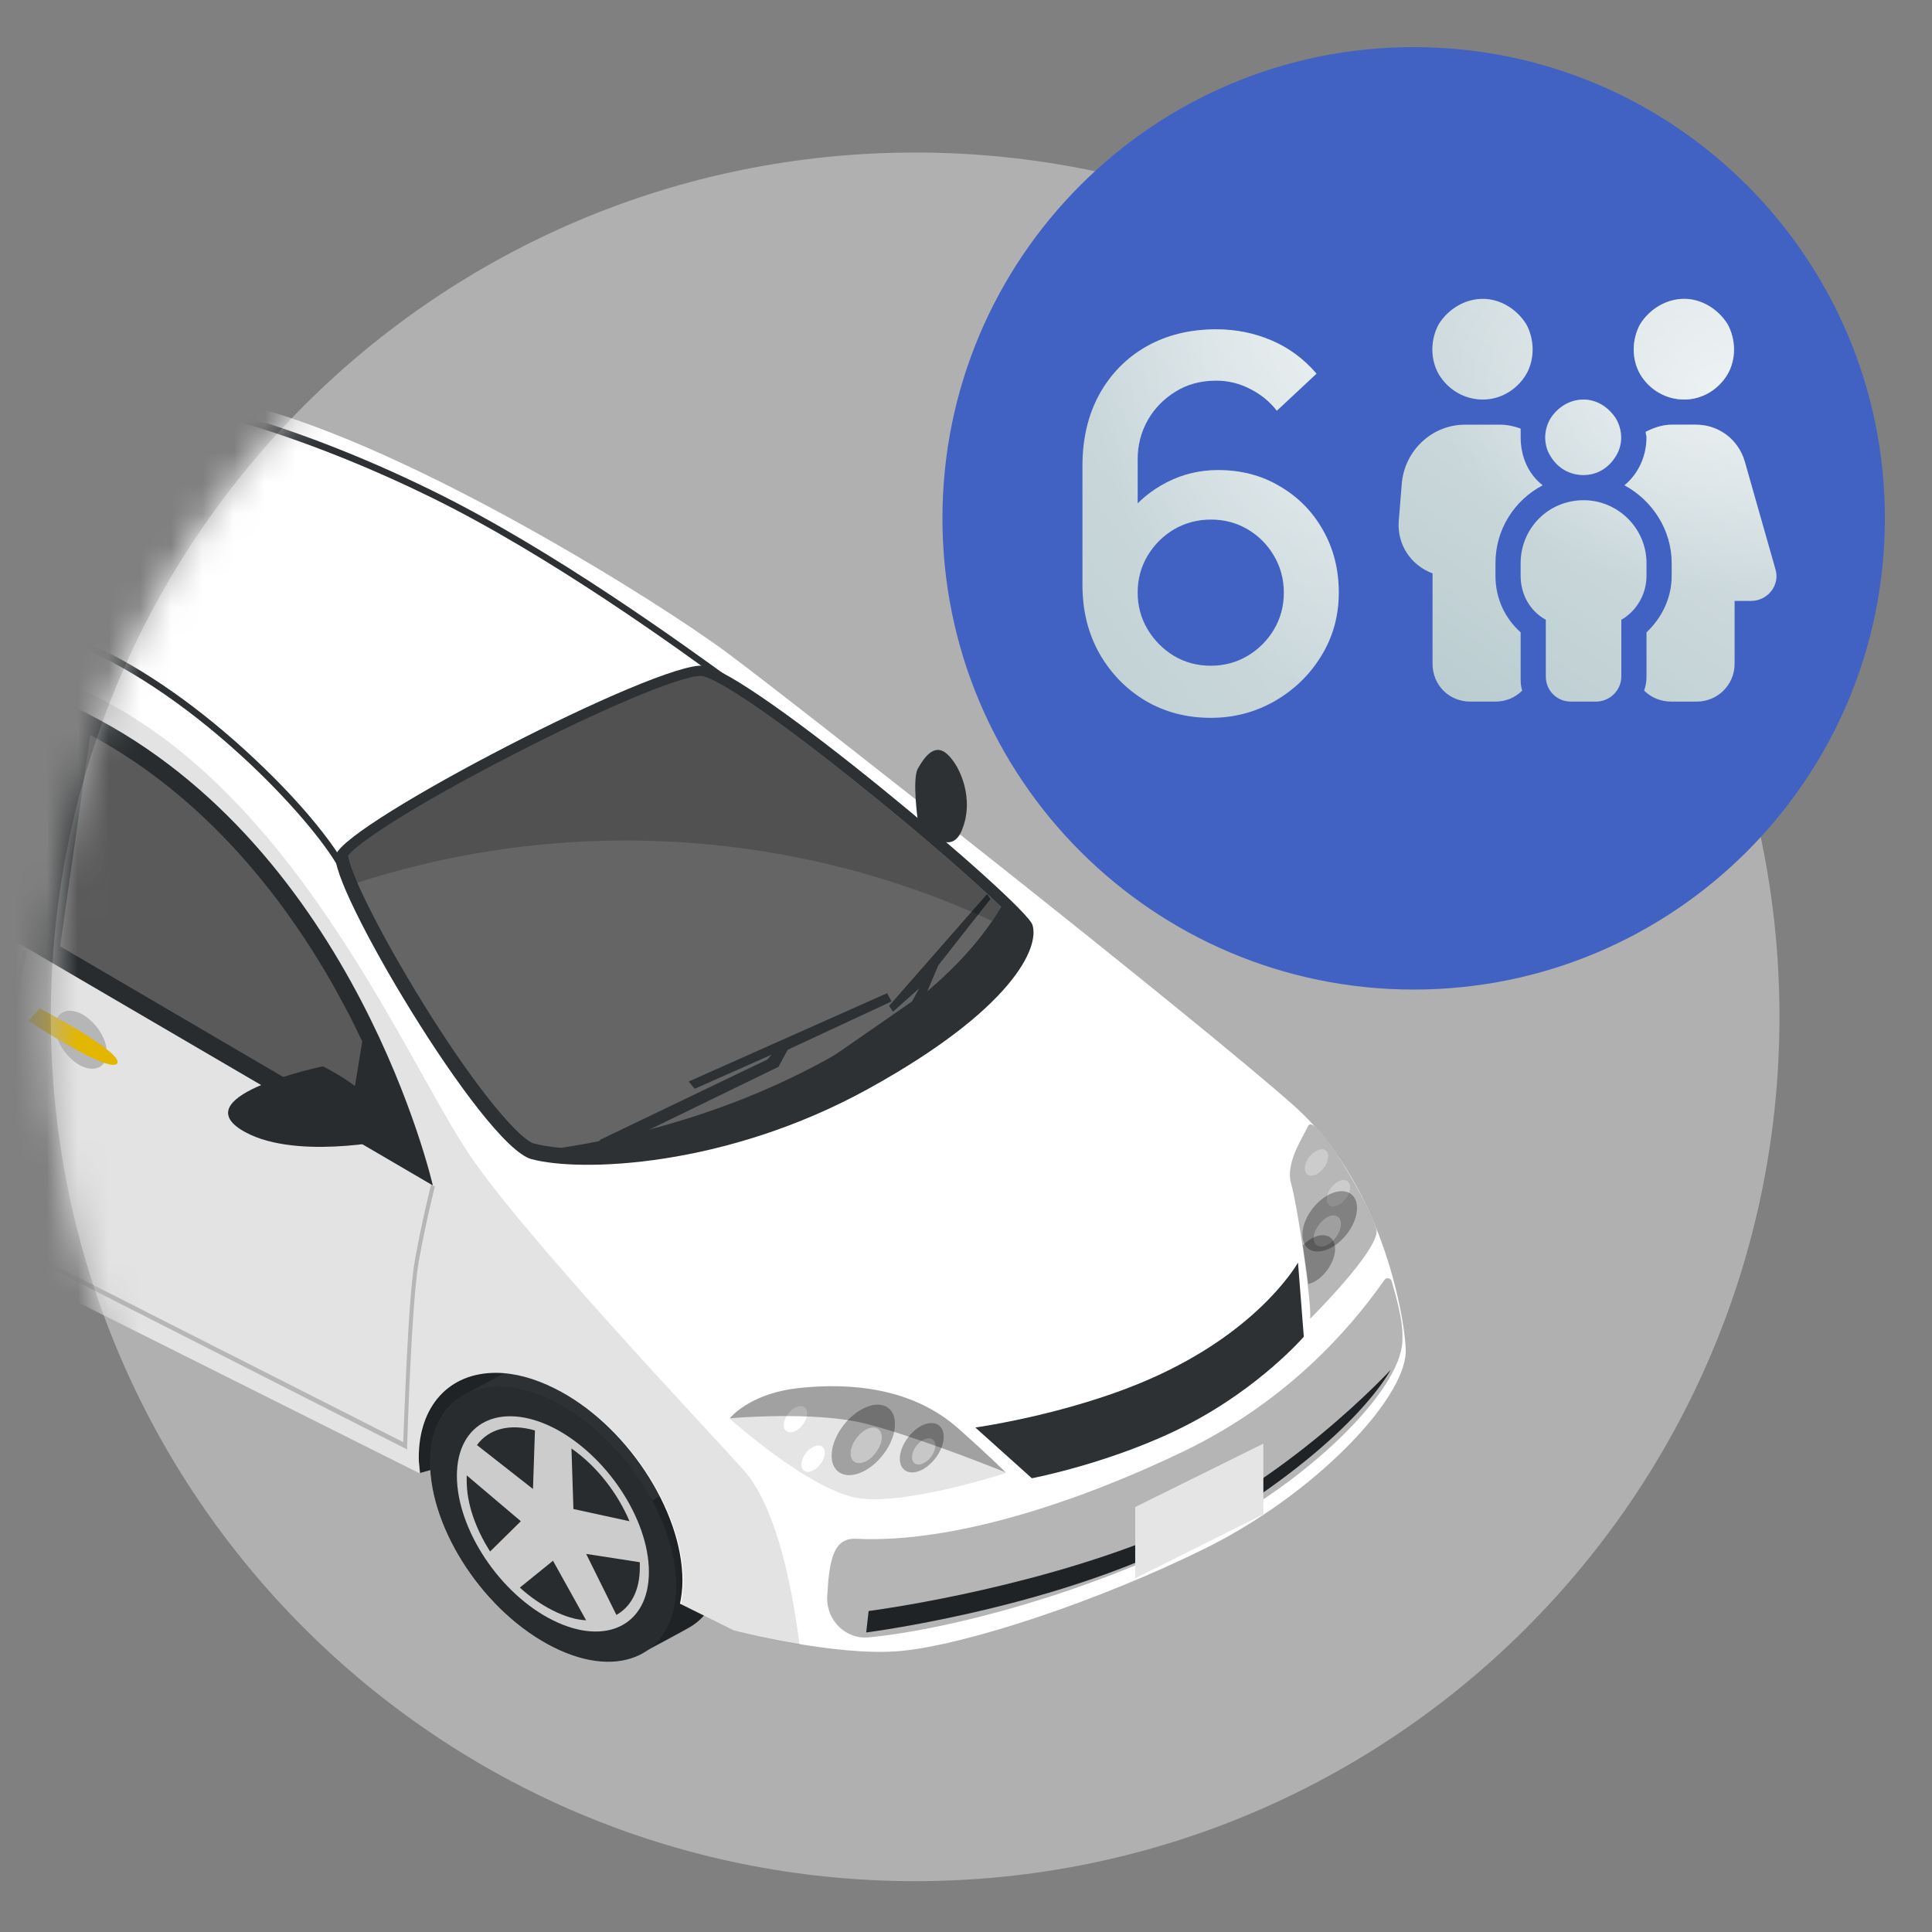
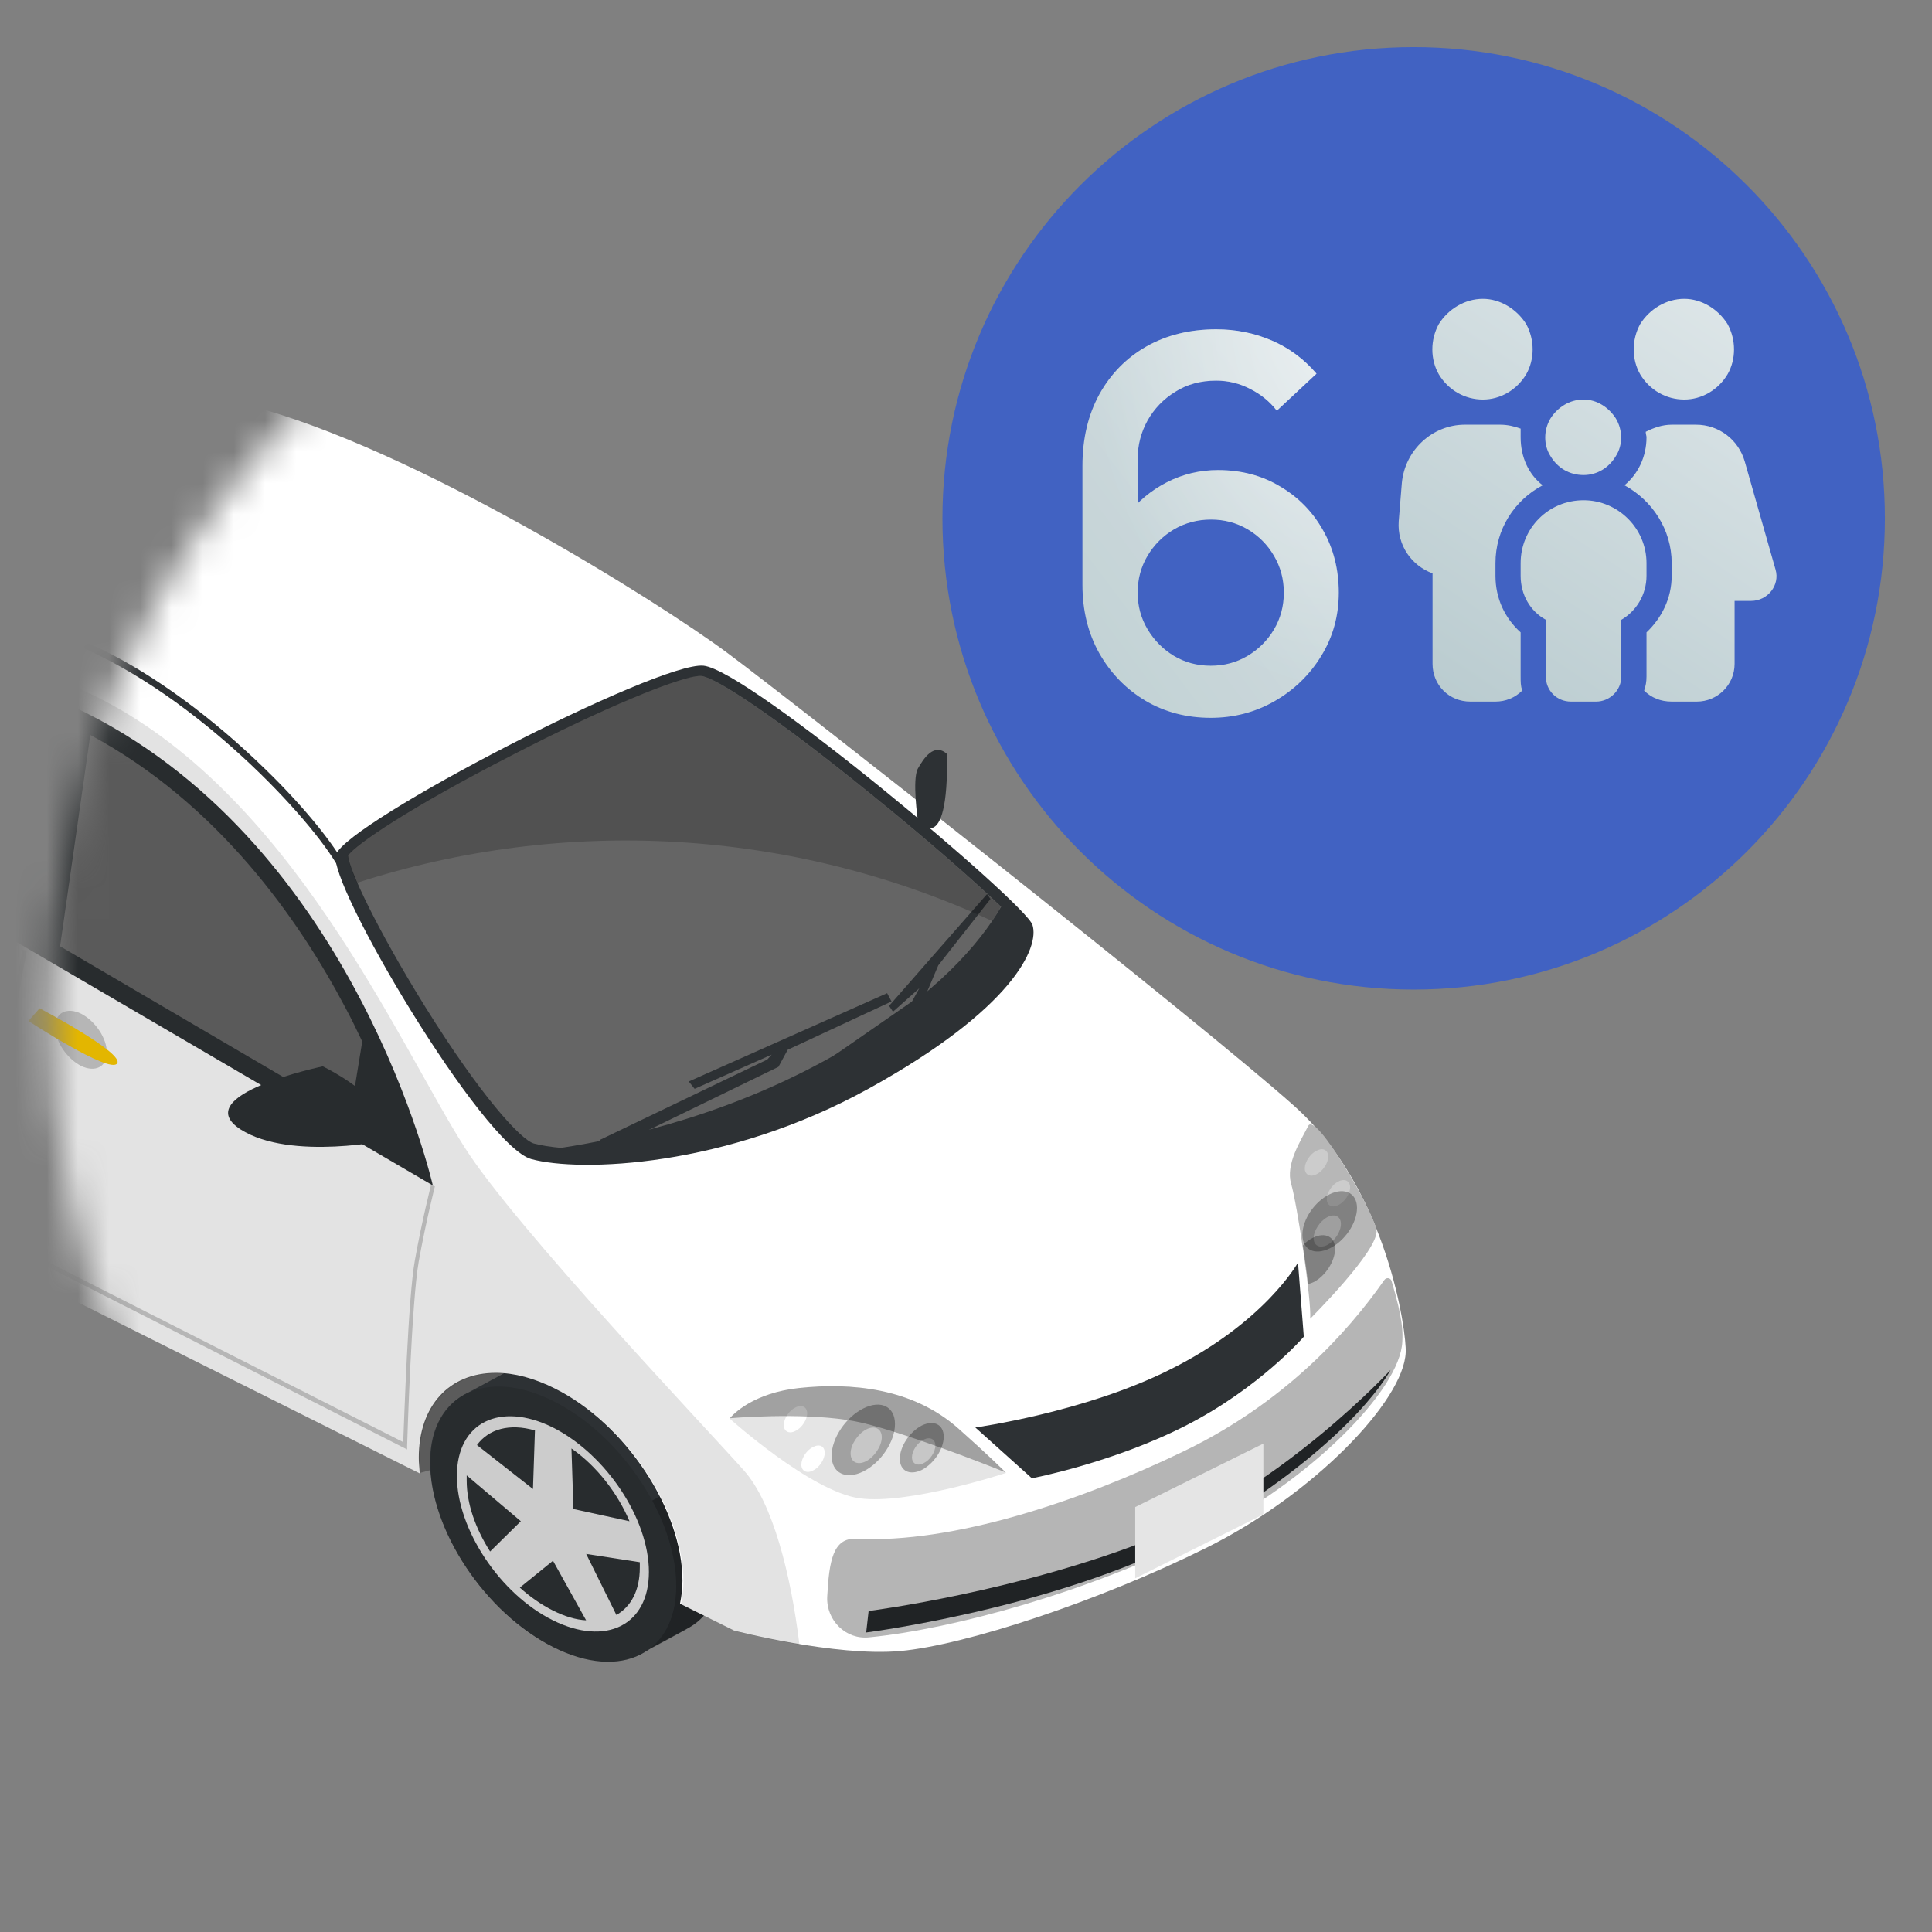
<svg xmlns="http://www.w3.org/2000/svg" width="62" height="62" viewBox="0 0 62 62" fill="none">
  <rect x="0" y="0" width="62" height="62" fill="#808080" stroke="none" />
-   <path opacity="0.6" d="M1.631 32.631C1.631 17.313 14.05 4.895 29.368 4.895V4.895C44.687 4.895 57.105 17.313 57.105 32.631V32.631C57.105 47.95 44.687 60.368 29.368 60.368V60.368C14.05 60.368 1.631 47.95 1.631 32.631V32.631Z" fill="#D0D0D0" />
  <mask id="mask0_1384_3520" style="mask-type:alpha" maskUnits="userSpaceOnUse" x="1" y="4" width="57" height="57">
    <path d="M1.631 32.631C1.631 17.313 14.05 4.895 29.368 4.895V4.895C44.687 4.895 57.105 17.313 57.105 32.631V32.631C57.105 47.95 44.687 60.368 29.368 60.368V60.368C14.05 60.368 1.631 47.95 1.631 32.631V32.631Z" fill="#D9D9D9" />
  </mask>
  <g mask="url(#mask0_1384_3520)">
-     <path d="M13.486 47.266L21.338 45.074L15.911 41.957L13.173 44.604L13.486 47.266Z" fill="#2D3134" />
    <path opacity="0.29" d="M13.486 47.266L21.338 45.074L15.911 41.957L13.173 44.604L13.486 47.266Z" fill="black" />
    <path d="M19.229 44.15C18.181 43.618 17.227 43.555 16.523 43.884L15.037 44.683C14.286 45.027 13.801 45.795 13.801 46.922C13.801 49.099 15.569 51.762 17.743 52.842C18.822 53.375 19.792 53.437 20.511 53.093C20.511 53.093 21.981 52.31 22.138 52.216C22.779 51.84 23.17 51.104 23.17 50.086C23.17 47.893 21.403 45.246 19.229 44.15Z" fill="#2D3134" />
    <path opacity="0.29" d="M20.557 53.077C20.839 52.936 21.996 52.31 22.137 52.216C22.778 51.84 23.169 51.104 23.169 50.086C23.169 49.209 22.888 48.254 22.403 47.361L20.917 48.16C21.402 49.052 21.683 50.008 21.683 50.885C21.699 51.95 21.261 52.717 20.557 53.077Z" fill="black" />
    <path d="M21.7 50.885C21.7 53.062 19.933 53.955 17.759 52.858C15.585 51.762 13.817 49.115 13.817 46.938C13.817 44.761 15.585 43.868 17.759 44.965C19.933 46.045 21.7 48.708 21.7 50.885Z" fill="#2D3134" />
    <path d="M20.824 50.446C20.824 52.153 19.448 52.842 17.743 51.997C16.038 51.151 14.662 49.068 14.662 47.361C14.662 45.654 16.038 44.965 17.743 45.81C19.448 46.672 20.824 48.739 20.824 50.446Z" fill="#E5E5E5" />
    <path d="M19.781 51.825C20.25 51.559 20.532 51.042 20.532 50.306C20.532 50.243 20.532 50.18 20.532 50.133L18.811 49.867L19.781 51.825Z" fill="#2D3134" />
    <path d="M18.402 48.426L20.201 48.818C19.825 47.925 19.153 47.048 18.339 46.484L18.402 48.426Z" fill="#2D3134" />
    <path d="M17.104 47.784L17.167 45.905C16.354 45.67 15.681 45.858 15.306 46.374L17.104 47.784Z" fill="#2D3134" />
    <path d="M14.977 47.346C14.977 47.408 14.977 47.455 14.977 47.518C14.977 48.254 15.259 49.053 15.728 49.789L16.714 48.818L14.977 47.346Z" fill="#2D3134" />
    <path d="M17.746 50.086L16.682 50.948C17.011 51.245 17.37 51.496 17.746 51.684C18.121 51.872 18.481 51.981 18.809 51.997L17.746 50.086Z" fill="#2D3134" />
    <path opacity="0.11" d="M21.7 50.885C21.7 53.062 19.933 53.955 17.759 52.858C15.585 51.762 13.817 49.115 13.817 46.938C13.817 44.761 15.585 43.868 17.759 44.965C19.933 46.045 21.7 48.708 21.7 50.885Z" fill="black" />
    <path d="M41.53 35.489C38.511 32.795 25.498 22.553 23.324 20.94C21.15 19.326 13.283 14.377 7.996 13.015C2.709 11.652 2.052 12.451 0.973 12.216C-0.106 11.981 -3.312 11.229 -8.036 12.686C-10.054 13.312 -12.447 14.002 -14.402 15.756C-16.998 18.073 -19 21.676 -19.97 23.633L-20.173 24.291C-20.533 25.466 -20.377 26.75 -19.751 27.799C-19.219 28.692 -18.547 29.726 -18.046 30.29C-17.608 30.775 -17.076 31.292 -16.623 31.73C-16.623 31.699 -16.623 31.652 -16.623 31.621C-16.623 29.961 -15.653 28.896 -14.152 28.896C-13.557 28.896 -12.916 29.068 -12.259 29.397C-9.991 30.524 -8.161 33.297 -8.161 35.567C-8.161 35.865 -8.192 36.147 -8.255 36.413L13.47 47.282C13.454 47.11 13.439 46.938 13.439 46.781C13.439 45.121 14.409 44.056 15.91 44.056C16.505 44.056 17.146 44.228 17.803 44.557C20.071 45.685 21.901 48.457 21.901 50.728C21.901 50.994 21.869 51.229 21.822 51.464L23.558 52.325C23.558 52.325 26.812 53.171 28.892 52.983C30.972 52.795 35.258 51.386 38.699 49.678C42.14 47.971 45.049 44.964 45.111 43.398C45.143 42.803 44.548 38.183 41.53 35.489Z" fill="white" />
-     <path d="M29.454 26.327C29.454 26.327 29.267 25.012 29.454 24.667C29.642 24.338 29.971 23.822 30.393 24.197C30.815 24.573 31.285 25.654 30.862 26.656C30.44 27.659 29.454 26.327 29.454 26.327Z" fill="#2D3134" />
+     <path d="M29.454 26.327C29.454 26.327 29.267 25.012 29.454 24.667C29.642 24.338 29.971 23.822 30.393 24.197C30.44 27.659 29.454 26.327 29.454 26.327Z" fill="#2D3134" />
    <path opacity="0.3" d="M-18.248 21.19C-18.248 21.19 -8.175 28.159 3.399 34.393C14.973 40.626 21.058 44.165 21.058 44.165L13.91 38.026L-11.725 23.054L-18.248 21.19Z" fill="white" />
    <path d="M-11.479 23.21L13.89 38.042C13.89 38.042 11.435 27.236 2.77 22.882C-5.895 18.528 -11.479 23.21 -11.479 23.21Z" fill="#2D3134" />
    <path d="M-0.904 15.192C2.474 13.595 5.227 13.109 5.227 12.78C5.227 12.451 -3.454 12.028 -8.819 14.722C-14.183 17.416 -13.918 19.734 -11.884 19.483C-9.851 19.233 -7.129 19.014 -6.269 18.591C-5.409 18.168 -3.782 16.555 -0.904 15.192Z" fill="#2D3134" />
    <path d="M-11.977 19.122C-12.181 19.122 -12.665 19.075 -12.744 18.715C-12.869 18.183 -12.149 16.695 -8.505 14.878C-4.517 12.889 1.098 12.732 2.725 12.732C3.554 12.732 4.18 12.764 4.602 12.811C4.383 12.889 4.148 12.967 3.898 13.046C2.772 13.406 1.067 13.954 -0.825 14.862C-2.749 15.771 -4.157 16.82 -5.08 17.494C-5.565 17.838 -5.94 18.12 -6.206 18.261C-6.863 18.59 -8.896 18.809 -10.679 19.013C-11.039 19.06 -11.399 19.091 -11.727 19.122C-11.821 19.122 -11.899 19.122 -11.977 19.122Z" fill="#656565" />
    <path d="M10.782 27.424C10.469 28.285 15.489 36.774 17.053 37.197C18.602 37.619 23.279 37.478 27.893 34.926C32.507 32.373 33.367 30.399 33.132 29.679C32.898 28.974 24.029 21.504 22.575 21.363C21.12 21.222 11.157 26.374 10.782 27.424Z" fill="#2D3134" />
    <path opacity="0.2" d="M23.09 45.826C23.09 45.826 23.747 44.949 25.515 44.745C27.282 44.557 29.441 44.729 31.052 46.17C32.256 47.251 32.694 47.705 32.694 47.705C32.694 47.705 29.284 48.817 27.595 48.582C25.921 48.347 23.09 45.826 23.09 45.826Z" fill="white" />
    <path d="M23.419 45.528C23.419 45.528 24.028 44.714 25.655 44.542C27.282 44.369 29.284 44.526 30.77 45.857C31.88 46.844 32.287 47.267 32.287 47.267C32.287 47.267 29.143 48.3 27.579 48.081C26.015 47.862 23.419 45.528 23.419 45.528Z" fill="#E5E5E5" />
    <path opacity="0.2" d="M42.061 42.756C42.061 42.756 44.438 40.532 44.313 39.906C44.188 39.264 42.358 36.1 42.123 36.57C41.889 37.04 41.388 37.791 41.576 38.434C41.764 39.076 42.108 42.192 42.061 42.756Z" fill="white" />
    <path d="M42.046 42.318C42.046 42.318 44.282 40.094 44.173 39.467C44.048 38.825 42.218 35.661 41.983 36.131C41.749 36.601 41.248 37.353 41.436 37.995C41.623 38.621 42.093 41.738 42.046 42.318Z" fill="#E5E5E5" />
    <path d="M27.875 51.699L27.797 52.388C27.797 52.388 34.788 51.495 39.183 48.786C43.563 46.076 44.626 43.962 44.626 43.962C44.626 43.962 41.248 47.627 37.119 49.318C32.786 51.072 27.875 51.699 27.875 51.699Z" fill="#2D3134" />
    <path d="M32.128 29.099C31.33 28.332 29.813 26.985 27.889 25.434C24.761 22.897 22.931 21.723 22.493 21.691H22.477C21.836 21.691 19.287 22.756 16.44 24.229C13.171 25.904 11.419 27.095 11.169 27.455C11.2 27.893 12.06 29.757 13.656 32.326C15.423 35.16 16.706 36.57 17.128 36.695C17.363 36.758 17.66 36.805 18.004 36.836C20.069 36.523 23.635 35.724 27.107 33.672C30.047 31.934 31.455 30.258 32.128 29.099Z" fill="#656565" />
    <path d="M-9.334 22.616L-9.663 23.602L0.097 29.303L1.661 23.007L1.614 22.945C-0.45 22.036 -2.483 21.582 -4.47 21.582C-6.55 21.598 -8.208 22.114 -9.334 22.616Z" fill="#656565" />
    <path d="M11.234 35.818L11.625 33.422C11.453 33.062 11.281 32.701 11.078 32.326C9.607 29.538 7.011 25.795 2.897 23.586L1.928 30.368L11.234 35.818Z" fill="#656565" />
    <path opacity="0.2" d="M3.429 33.782C3.429 34.236 3.054 34.424 2.6 34.205C2.146 33.97 1.771 33.422 1.771 32.952C1.771 32.498 2.146 32.31 2.6 32.529C3.054 32.764 3.429 33.312 3.429 33.782Z" fill="black" />
    <path d="M1.271 32.357L0.911 32.764C0.911 32.764 3.523 34.471 3.758 34.127C4.008 33.798 1.271 32.357 1.271 32.357Z" fill="#FFCC00" />
    <path opacity="0.2" d="M13.831 38.026C13.831 38.042 13.55 39.123 13.315 40.438C13.096 41.628 12.971 45.575 12.94 46.28L0.489 39.968C0.474 39.718 0.302 37.384 0.302 35.254C0.302 33.014 0.865 30.524 0.865 30.509L0.724 30.477C0.724 30.509 0.161 33.014 0.161 35.254C0.161 37.227 0.302 39.389 0.349 39.89L-5.845 36.758C-5.986 36.57 -7.487 34.518 -8.958 31.401C-10.475 28.191 -10.115 24.119 -10.099 24.072L-10.24 24.056C-10.24 24.103 -10.616 28.206 -9.083 31.464C-7.534 34.722 -5.955 36.836 -5.939 36.852L-5.923 36.867L13.065 46.515V46.405C13.065 46.358 13.205 41.769 13.44 40.469C13.675 39.169 13.956 38.073 13.956 38.073L13.831 38.026Z" fill="black" />
    <path opacity="0.3" d="M28.721 45.7C28.721 46.264 28.268 46.938 27.705 47.22C27.142 47.502 26.688 47.267 26.688 46.718C26.688 46.155 27.142 45.481 27.705 45.199C28.268 44.917 28.721 45.137 28.721 45.7Z" fill="black" />
    <path opacity="0.3" d="M30.285 46.107C30.285 46.499 29.972 46.969 29.581 47.172C29.19 47.36 28.877 47.204 28.877 46.812C28.877 46.421 29.19 45.951 29.581 45.747C29.972 45.559 30.285 45.716 30.285 46.107Z" fill="black" />
    <path d="M26.467 46.625C26.467 46.828 26.295 47.095 26.092 47.189C25.888 47.298 25.716 47.204 25.716 47.001C25.716 46.797 25.888 46.531 26.092 46.437C26.295 46.327 26.467 46.406 26.467 46.625Z" fill="white" />
    <path opacity="0.4" d="M28.298 46.123C28.298 46.405 28.063 46.75 27.797 46.891C27.516 47.032 27.297 46.922 27.297 46.64C27.297 46.358 27.532 46.014 27.797 45.873C28.063 45.732 28.298 45.842 28.298 46.123Z" fill="white" />
    <path opacity="0.4" d="M30.017 46.389C30.017 46.593 29.845 46.859 29.642 46.953C29.438 47.063 29.266 46.969 29.266 46.765C29.266 46.562 29.438 46.295 29.642 46.202C29.845 46.092 30.017 46.186 30.017 46.389Z" fill="white" />
    <path d="M25.903 45.356C25.903 45.559 25.731 45.826 25.527 45.92C25.324 46.029 25.152 45.935 25.152 45.732C25.152 45.528 25.324 45.262 25.527 45.168C25.731 45.058 25.903 45.152 25.903 45.356Z" fill="white" />
    <path d="M42.623 37.118C42.623 37.322 42.451 37.588 42.248 37.682C42.045 37.791 41.873 37.697 41.873 37.494C41.873 37.29 42.045 37.024 42.248 36.93C42.451 36.82 42.623 36.899 42.623 37.118Z" fill="white" />
    <path d="M43.327 38.104C43.327 38.308 43.155 38.574 42.952 38.668C42.749 38.778 42.577 38.684 42.577 38.48C42.577 38.277 42.749 38.01 42.952 37.916C43.155 37.807 43.327 37.901 43.327 38.104Z" fill="white" />
    <path opacity="0.3" d="M43.548 38.762C43.548 39.248 43.157 39.827 42.672 40.062C42.187 40.297 41.796 40.109 41.796 39.623C41.796 39.138 42.187 38.559 42.672 38.324C43.157 38.089 43.548 38.292 43.548 38.762Z" fill="black" />
    <path opacity="0.4" d="M43.032 39.279C43.032 39.53 42.829 39.828 42.594 39.953C42.344 40.078 42.156 39.968 42.156 39.734C42.156 39.499 42.36 39.185 42.594 39.06C42.829 38.935 43.032 39.029 43.032 39.279Z" fill="white" />
    <path opacity="0.3" d="M42.844 40.078C42.844 39.687 42.531 39.53 42.14 39.718C42.015 39.781 41.905 39.859 41.812 39.968C41.874 40.391 41.937 40.83 41.984 41.206C42.031 41.19 42.093 41.175 42.156 41.143C42.531 40.955 42.844 40.47 42.844 40.078Z" fill="black" />
    <path opacity="0.3" d="M23.419 45.513C24.185 45.45 26.343 45.34 27.704 45.669C29.065 45.998 31.427 46.907 32.271 47.251C32.177 47.157 31.739 46.718 30.77 45.857C29.284 44.526 27.282 44.369 25.655 44.542C24.169 44.698 23.528 45.387 23.419 45.513Z" fill="black" />
    <path d="M10.359 34.22C10.359 34.22 11.532 34.784 12.064 35.489C12.58 36.194 12.58 36.569 12.58 36.569C12.58 36.569 9.327 37.274 7.716 36.241C6.011 35.129 10.359 34.22 10.359 34.22Z" fill="#2D3134" />
    <path d="M18.913 36.946L19.507 36.899L24.981 34.236L25.278 33.688L28.61 32.138L28.469 31.872L22.103 34.706L22.291 34.941L24.762 33.845L24.622 34.002L19.272 36.57L18.913 36.946Z" fill="#2D3134" />
    <path d="M24.7 35.474H25.216L29.58 32.232L30.111 30.979L31.785 28.849L31.675 28.692L28.532 32.279L28.657 32.467L29.501 31.715L29.267 32.138L24.84 35.208L24.7 35.474Z" fill="#2D3134" />
    <path d="M31.299 45.81L33.114 47.439C33.114 47.439 35.741 46.938 38.087 45.732C40.434 44.526 41.841 42.897 41.841 42.897L41.654 40.517C41.654 40.517 40.59 42.443 37.524 43.962C34.803 45.325 31.299 45.81 31.299 45.81Z" fill="#2D3134" />
    <path opacity="0.29" d="M38.589 49.256C42.014 47.533 44.939 44.62 45.002 43.054C45.017 42.787 45.033 42.349 44.658 41.112C44.626 41.002 44.486 40.986 44.423 41.08C43.219 42.803 41.17 45.043 37.979 46.577C34.663 48.175 30.596 49.538 27.468 49.381C26.733 49.349 26.608 50.086 26.546 51.245C26.514 51.996 27.14 52.623 27.891 52.544C30.581 52.278 34.898 51.104 38.589 49.256Z" fill="black" />
    <path opacity="0.2" d="M31.833 29.553C31.943 29.397 32.037 29.24 32.115 29.099C31.317 28.332 29.8 26.985 27.876 25.434C24.748 22.897 22.918 21.723 22.48 21.691H22.465C21.823 21.691 19.274 22.756 16.427 24.229C13.158 25.904 11.406 27.095 11.156 27.455C11.172 27.596 11.266 27.909 11.453 28.332C18.132 26.171 25.436 26.593 31.833 29.553Z" fill="black" />
    <path d="M36.43 48.363V50.649L40.543 48.598V46.327L36.43 48.363Z" fill="#E5E5E5" />
    <path opacity="0.2" d="M42.046 42.318C42.046 42.318 44.282 40.094 44.173 39.467C44.048 38.825 42.218 35.661 41.983 36.131C41.749 36.601 41.248 37.353 41.436 37.995C41.623 38.621 42.093 41.738 42.046 42.318Z" fill="black" />
    <path d="M10.999 28.112C10.498 26.875 7.026 22.928 3.179 21.033C-1.67 18.653 -5.893 18.653 -6.753 18.778L-6.785 18.575C-5.909 18.449 -1.623 18.449 3.272 20.845C4.977 21.675 6.823 23.038 8.496 24.667C9.826 25.951 10.905 27.314 11.202 28.034L10.999 28.112Z" fill="#2D3134" />
-     <path d="M23.404 22.02L23.388 22.005C21.824 20.861 17.648 17.823 13.8 15.944C8.967 13.579 5.198 12.843 4.369 12.843V12.623C5.213 12.623 9.03 13.36 13.894 15.756C17.757 17.651 21.933 20.689 23.513 21.832L23.529 21.848L23.404 22.02Z" fill="#2D3134" />
    <path opacity="0.11" d="M23.887 47.204C22.793 45.967 16.536 39.389 14.91 36.82C12.782 33.484 9.31 25.325 2.913 22.271C-3.5 19.217 -10.757 20.517 -12.947 20.673C-14.276 20.752 -16.341 20.266 -17.78 19.859C-18.718 21.284 -19.453 22.662 -19.938 23.649L-20.142 24.307C-20.501 25.481 -20.345 26.766 -19.719 27.815C-19.187 28.708 -18.515 29.741 -18.014 30.305C-17.576 30.791 -17.045 31.308 -16.591 31.746C-16.591 31.715 -16.591 31.668 -16.591 31.636C-16.591 29.976 -15.621 28.911 -14.12 28.911C-13.525 28.911 -12.884 29.084 -12.227 29.412C-9.959 30.54 -8.129 33.312 -8.129 35.583C-8.129 35.881 -8.161 36.163 -8.223 36.429L13.502 47.298C13.486 47.126 13.471 46.953 13.471 46.797C13.471 45.137 14.44 44.072 15.942 44.072C16.536 44.072 17.177 44.244 17.834 44.573C20.102 45.7 21.932 48.472 21.932 50.743C21.932 51.01 21.901 51.245 21.854 51.48L23.59 52.341C23.59 52.341 24.497 52.576 25.655 52.779C25.373 50.477 24.794 48.237 23.887 47.204Z" fill="black" />
  </g>
  <path d="M30.244 16.634C30.244 8.283 37.014 1.512 45.366 1.512V1.512C53.718 1.512 60.488 8.283 60.488 16.634V16.634C60.488 24.986 53.718 31.756 45.366 31.756V31.756C37.014 31.756 30.244 24.986 30.244 16.634V16.634Z" fill="#4162C2" />
  <path d="M38.854 23.036C38.078 23.036 37.379 22.853 36.758 22.487C36.137 22.115 35.644 21.608 35.278 20.965C34.917 20.322 34.737 19.59 34.737 18.769V14.951C34.737 14.081 34.917 13.316 35.278 12.656C35.644 11.996 36.148 11.483 36.792 11.117C37.44 10.751 38.186 10.568 39.029 10.568C39.661 10.568 40.254 10.688 40.809 10.926C41.363 11.164 41.843 11.519 42.248 11.991L40.975 13.18C40.748 12.886 40.462 12.653 40.118 12.481C39.78 12.304 39.417 12.215 39.029 12.215C38.53 12.215 38.092 12.334 37.715 12.573C37.338 12.806 37.041 13.113 36.825 13.496C36.614 13.879 36.509 14.289 36.509 14.727V16.923L36.168 16.54C36.512 16.091 36.939 15.736 37.449 15.475C37.959 15.215 38.505 15.085 39.087 15.085C39.83 15.085 40.493 15.259 41.075 15.608C41.663 15.952 42.123 16.421 42.456 17.014C42.794 17.607 42.963 18.276 42.963 19.018C42.963 19.767 42.774 20.446 42.397 21.056C42.026 21.661 41.527 22.143 40.9 22.503C40.279 22.858 39.597 23.036 38.854 23.036ZM38.854 21.364C39.287 21.364 39.68 21.259 40.035 21.048C40.39 20.837 40.673 20.554 40.884 20.2C41.094 19.845 41.2 19.451 41.2 19.018C41.2 18.586 41.094 18.192 40.884 17.837C40.678 17.483 40.398 17.2 40.044 16.989C39.689 16.778 39.295 16.673 38.863 16.673C38.43 16.673 38.034 16.778 37.673 16.989C37.318 17.2 37.036 17.483 36.825 17.837C36.614 18.192 36.509 18.586 36.509 19.018C36.509 19.445 36.614 19.836 36.825 20.191C37.036 20.546 37.318 20.832 37.673 21.048C38.028 21.259 38.422 21.364 38.854 21.364Z" fill="url(#paint0_linear_1384_3520)" />
  <path d="M38.854 23.036C38.078 23.036 37.379 22.853 36.758 22.487C36.137 22.115 35.644 21.608 35.278 20.965C34.917 20.322 34.737 19.59 34.737 18.769V14.951C34.737 14.081 34.917 13.316 35.278 12.656C35.644 11.996 36.148 11.483 36.792 11.117C37.44 10.751 38.186 10.568 39.029 10.568C39.661 10.568 40.254 10.688 40.809 10.926C41.363 11.164 41.843 11.519 42.248 11.991L40.975 13.18C40.748 12.886 40.462 12.653 40.118 12.481C39.78 12.304 39.417 12.215 39.029 12.215C38.53 12.215 38.092 12.334 37.715 12.573C37.338 12.806 37.041 13.113 36.825 13.496C36.614 13.879 36.509 14.289 36.509 14.727V16.923L36.168 16.54C36.512 16.091 36.939 15.736 37.449 15.475C37.959 15.215 38.505 15.085 39.087 15.085C39.83 15.085 40.493 15.259 41.075 15.608C41.663 15.952 42.123 16.421 42.456 17.014C42.794 17.607 42.963 18.276 42.963 19.018C42.963 19.767 42.774 20.446 42.397 21.056C42.026 21.661 41.527 22.143 40.9 22.503C40.279 22.858 39.597 23.036 38.854 23.036ZM38.854 21.364C39.287 21.364 39.68 21.259 40.035 21.048C40.39 20.837 40.673 20.554 40.884 20.2C41.094 19.845 41.2 19.451 41.2 19.018C41.2 18.586 41.094 18.192 40.884 17.837C40.678 17.483 40.398 17.2 40.044 16.989C39.689 16.778 39.295 16.673 38.863 16.673C38.43 16.673 38.034 16.778 37.673 16.989C37.318 17.2 37.036 17.483 36.825 17.837C36.614 18.192 36.509 18.586 36.509 19.018C36.509 19.445 36.614 19.836 36.825 20.191C37.036 20.546 37.318 20.832 37.673 21.048C38.028 21.259 38.422 21.364 38.854 21.364Z" fill="url(#paint1_radial_1384_3520)" />
  <path d="M47.587 9.59C48.143 9.59 48.673 9.918 48.976 10.398C49.253 10.903 49.253 11.534 48.976 12.014C48.673 12.519 48.143 12.822 47.587 12.822C47.007 12.822 46.477 12.519 46.174 12.014C45.896 11.534 45.896 10.903 46.174 10.398C46.477 9.918 47.007 9.59 47.587 9.59ZM47.007 13.629H48.143C48.37 13.629 48.597 13.68 48.799 13.755C48.799 13.857 48.799 13.957 48.799 14.033C48.799 14.664 49.051 15.22 49.506 15.573C48.597 16.053 47.991 16.987 47.991 18.072V18.476C47.991 19.208 48.294 19.839 48.799 20.294V21.707C48.799 21.884 48.799 22.01 48.849 22.162C48.622 22.389 48.319 22.515 47.991 22.515H47.183C46.502 22.515 45.972 21.985 45.972 21.303V18.4C45.29 18.148 44.836 17.492 44.886 16.734L44.987 15.497C45.088 14.437 45.972 13.629 47.007 13.629ZM53.646 22.515C53.292 22.515 52.989 22.389 52.762 22.162C52.813 22.01 52.838 21.884 52.838 21.707V20.294C53.318 19.839 53.646 19.208 53.646 18.476V18.072C53.646 16.987 53.015 16.053 52.131 15.573C52.56 15.22 52.838 14.664 52.838 14.033C52.838 13.983 52.813 13.932 52.813 13.857C53.065 13.73 53.343 13.629 53.646 13.629H54.428C55.16 13.629 55.791 14.109 55.993 14.816L56.978 18.274C57.129 18.779 56.725 19.284 56.195 19.284H55.665V21.303C55.665 21.985 55.11 22.515 54.453 22.515H53.646ZM54.05 9.59C54.605 9.59 55.135 9.918 55.438 10.398C55.716 10.903 55.716 11.534 55.438 12.014C55.135 12.519 54.605 12.822 54.05 12.822C53.469 12.822 52.939 12.519 52.636 12.014C52.358 11.534 52.358 10.903 52.636 10.398C52.939 9.918 53.469 9.59 54.05 9.59ZM50.818 12.822C51.248 12.822 51.626 13.074 51.853 13.427C52.081 13.806 52.081 14.286 51.853 14.639C51.626 15.018 51.248 15.245 50.818 15.245C50.364 15.245 49.985 15.018 49.758 14.639C49.531 14.286 49.531 13.806 49.758 13.427C49.985 13.074 50.364 12.822 50.818 12.822ZM50.818 16.053C51.929 16.053 52.838 16.962 52.838 18.072V18.476C52.838 19.082 52.51 19.612 52.03 19.89V21.707C52.03 22.162 51.651 22.515 51.222 22.515H50.414C49.96 22.515 49.607 22.162 49.607 21.707V19.89C49.102 19.612 48.799 19.082 48.799 18.476V18.072C48.799 16.962 49.682 16.053 50.818 16.053Z" fill="url(#paint2_linear_1384_3520)" />
-   <path d="M47.587 9.59C48.143 9.59 48.673 9.918 48.976 10.398C49.253 10.903 49.253 11.534 48.976 12.014C48.673 12.519 48.143 12.822 47.587 12.822C47.007 12.822 46.477 12.519 46.174 12.014C45.896 11.534 45.896 10.903 46.174 10.398C46.477 9.918 47.007 9.59 47.587 9.59ZM47.007 13.629H48.143C48.37 13.629 48.597 13.68 48.799 13.755C48.799 13.857 48.799 13.957 48.799 14.033C48.799 14.664 49.051 15.22 49.506 15.573C48.597 16.053 47.991 16.987 47.991 18.072V18.476C47.991 19.208 48.294 19.839 48.799 20.294V21.707C48.799 21.884 48.799 22.01 48.849 22.162C48.622 22.389 48.319 22.515 47.991 22.515H47.183C46.502 22.515 45.972 21.985 45.972 21.303V18.4C45.29 18.148 44.836 17.492 44.886 16.734L44.987 15.497C45.088 14.437 45.972 13.629 47.007 13.629ZM53.646 22.515C53.292 22.515 52.989 22.389 52.762 22.162C52.813 22.01 52.838 21.884 52.838 21.707V20.294C53.318 19.839 53.646 19.208 53.646 18.476V18.072C53.646 16.987 53.015 16.053 52.131 15.573C52.56 15.22 52.838 14.664 52.838 14.033C52.838 13.983 52.813 13.932 52.813 13.857C53.065 13.73 53.343 13.629 53.646 13.629H54.428C55.16 13.629 55.791 14.109 55.993 14.816L56.978 18.274C57.129 18.779 56.725 19.284 56.195 19.284H55.665V21.303C55.665 21.985 55.11 22.515 54.453 22.515H53.646ZM54.05 9.59C54.605 9.59 55.135 9.918 55.438 10.398C55.716 10.903 55.716 11.534 55.438 12.014C55.135 12.519 54.605 12.822 54.05 12.822C53.469 12.822 52.939 12.519 52.636 12.014C52.358 11.534 52.358 10.903 52.636 10.398C52.939 9.918 53.469 9.59 54.05 9.59ZM50.818 12.822C51.248 12.822 51.626 13.074 51.853 13.427C52.081 13.806 52.081 14.286 51.853 14.639C51.626 15.018 51.248 15.245 50.818 15.245C50.364 15.245 49.985 15.018 49.758 14.639C49.531 14.286 49.531 13.806 49.758 13.427C49.985 13.074 50.364 12.822 50.818 12.822ZM50.818 16.053C51.929 16.053 52.838 16.962 52.838 18.072V18.476C52.838 19.082 52.51 19.612 52.03 19.89V21.707C52.03 22.162 51.651 22.515 51.222 22.515H50.414C49.96 22.515 49.607 22.162 49.607 21.707V19.89C49.102 19.612 48.799 19.082 48.799 18.476V18.072C48.799 16.962 49.682 16.053 50.818 16.053Z" fill="url(#paint3_radial_1384_3520)" />
  <defs>
    <linearGradient id="paint0_linear_1384_3520" x1="36.525" y1="-18.101" x2="12.668" y2="-0.232" gradientUnits="userSpaceOnUse">
      <stop stop-color="#EBF0F1" />
      <stop offset="0.451" stop-color="#D4DFE2" />
      <stop offset="1" stop-color="#B9CBCF" />
    </linearGradient>
    <radialGradient id="paint1_radial_1384_3520" cx="0" cy="0" r="1" gradientUnits="userSpaceOnUse" gradientTransform="translate(42.98 10.018) rotate(90) scale(12.041 8.108)">
      <stop stop-color="white" stop-opacity="0.531" />
      <stop offset="1" stop-color="white" stop-opacity="0.01" />
    </radialGradient>
    <linearGradient id="paint2_linear_1384_3520" x1="48.048" y1="-2.538" x2="35.828" y2="15.865" gradientUnits="userSpaceOnUse">
      <stop stop-color="#EBF0F1" />
      <stop offset="0.451" stop-color="#D4DFE2" />
      <stop offset="1" stop-color="#B9CBCF" />
    </linearGradient>
    <radialGradient id="paint3_radial_1384_3520" cx="0" cy="0" r="1" gradientUnits="userSpaceOnUse" gradientTransform="translate(54.97 12.459) rotate(90) scale(6.422 8.695)">
      <stop stop-color="white" stop-opacity="0.531" />
      <stop offset="1" stop-color="white" stop-opacity="0.01" />
    </radialGradient>
  </defs>
</svg>